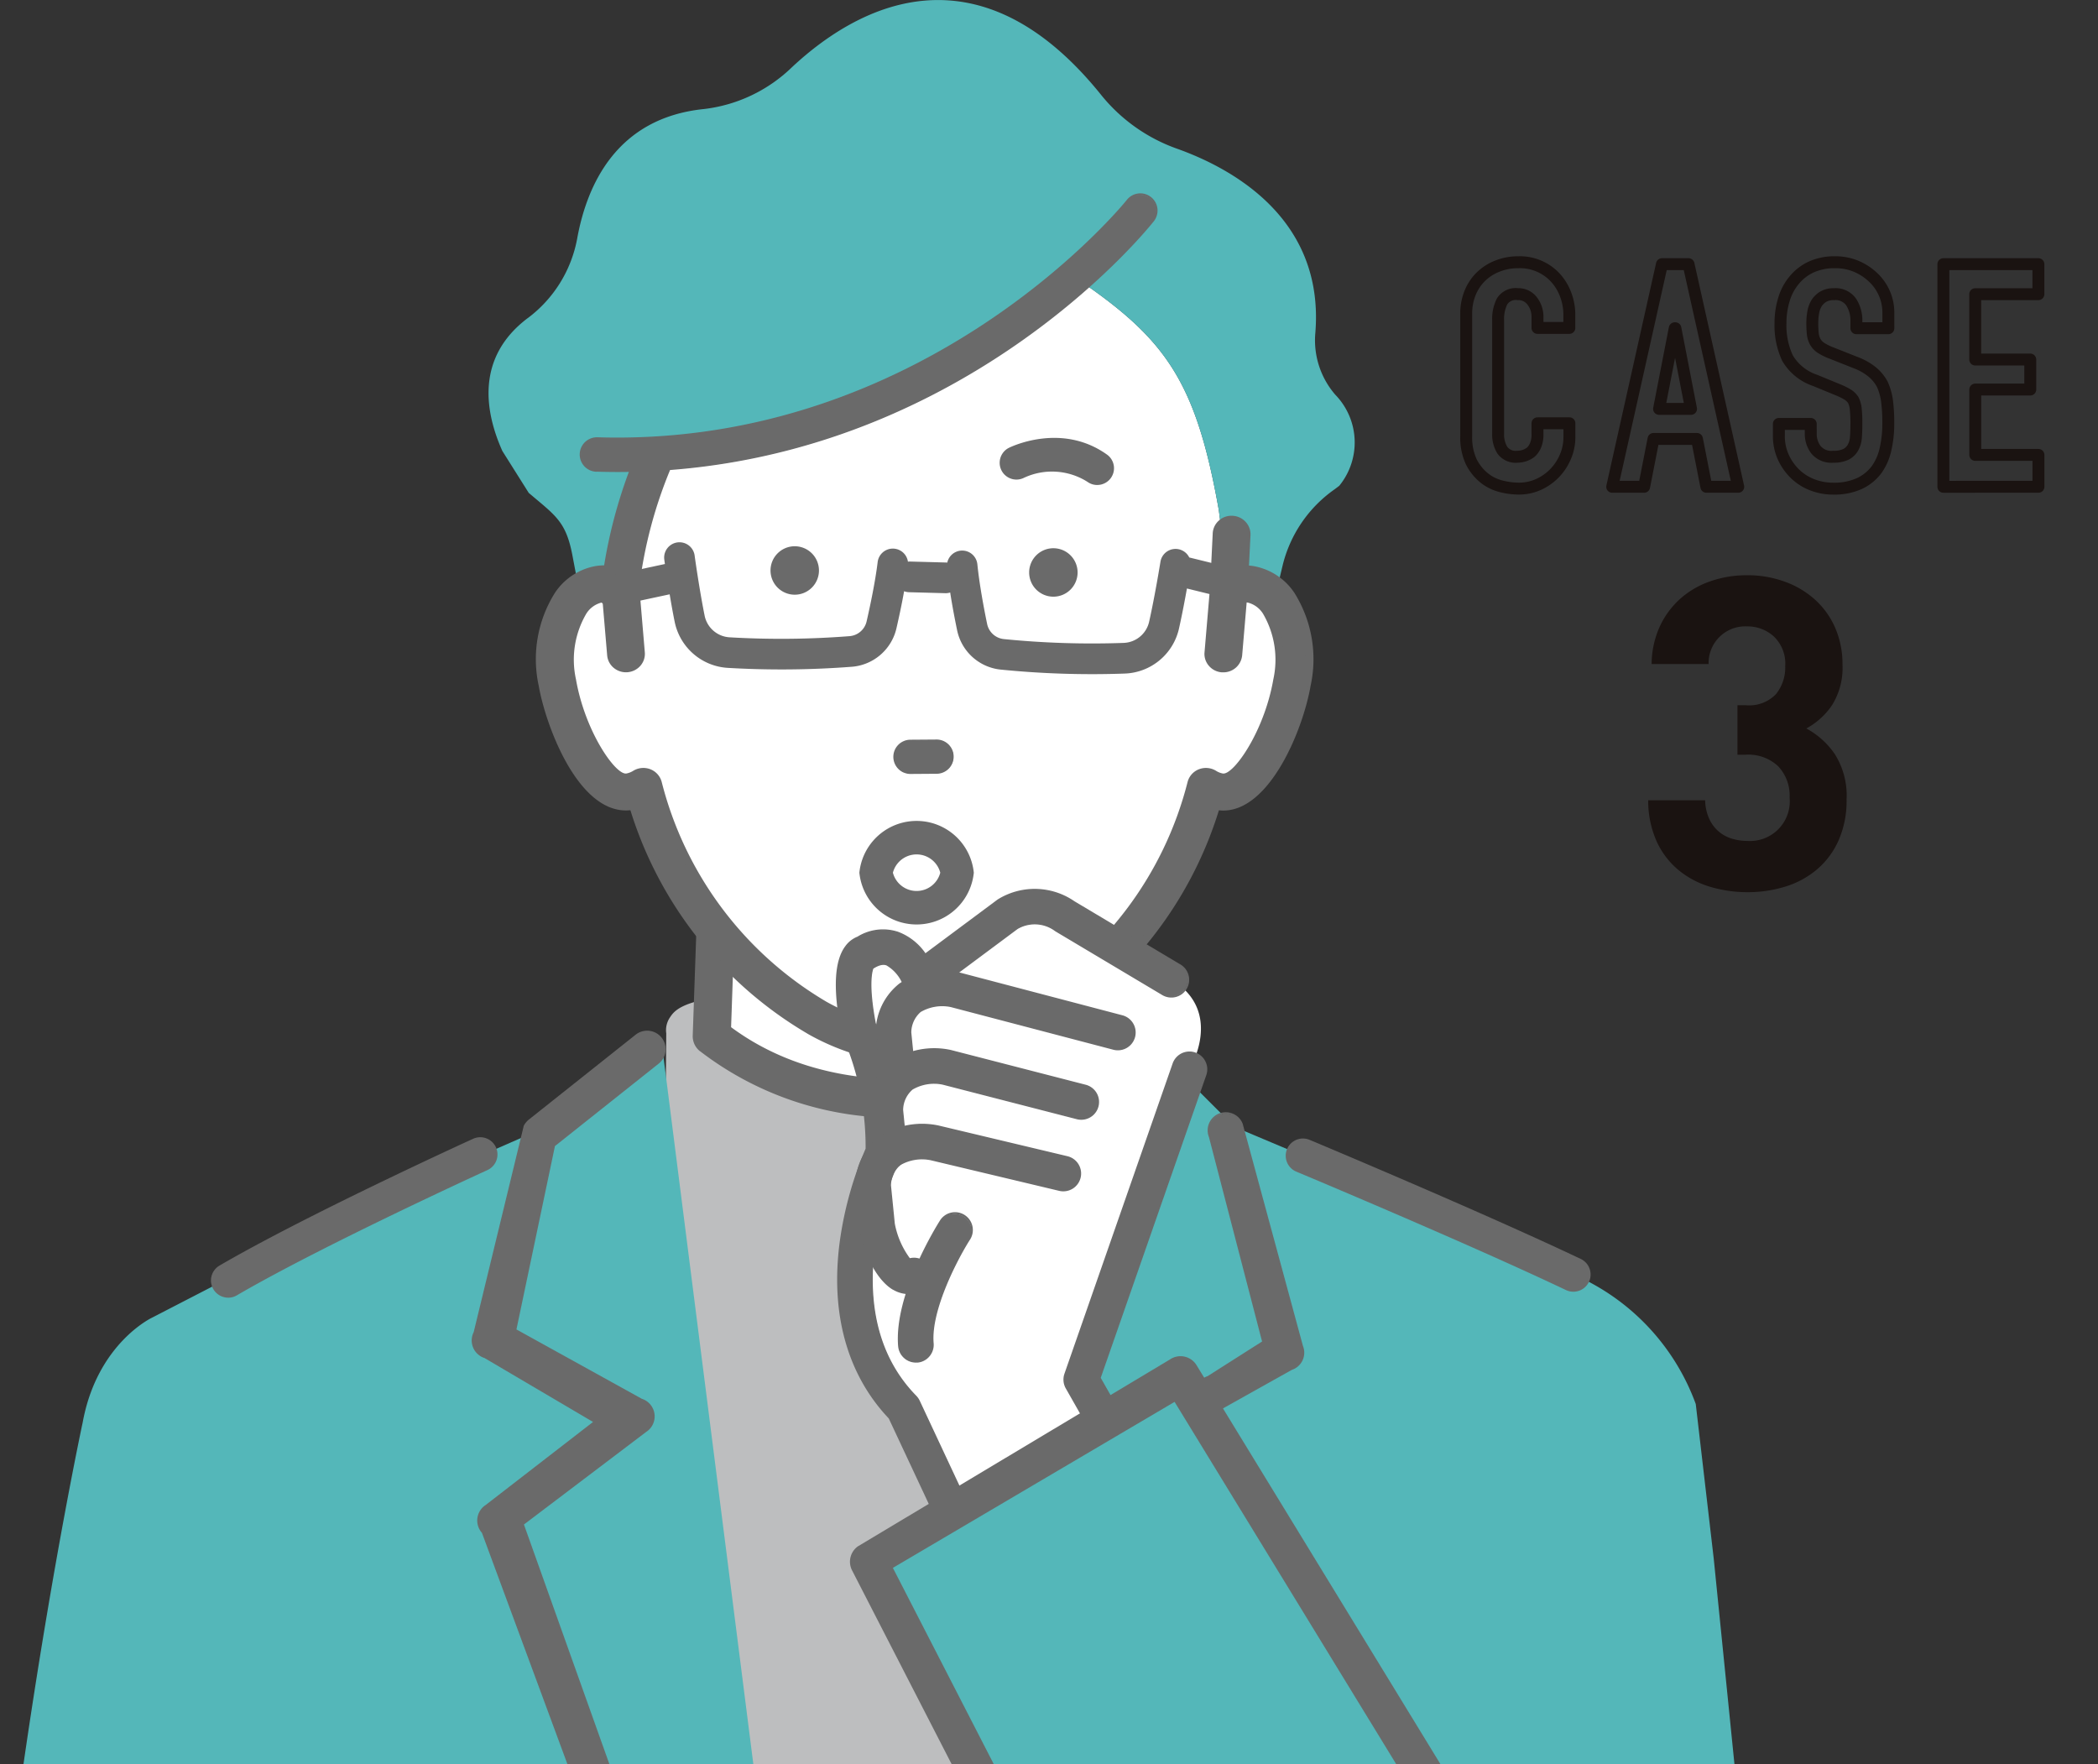
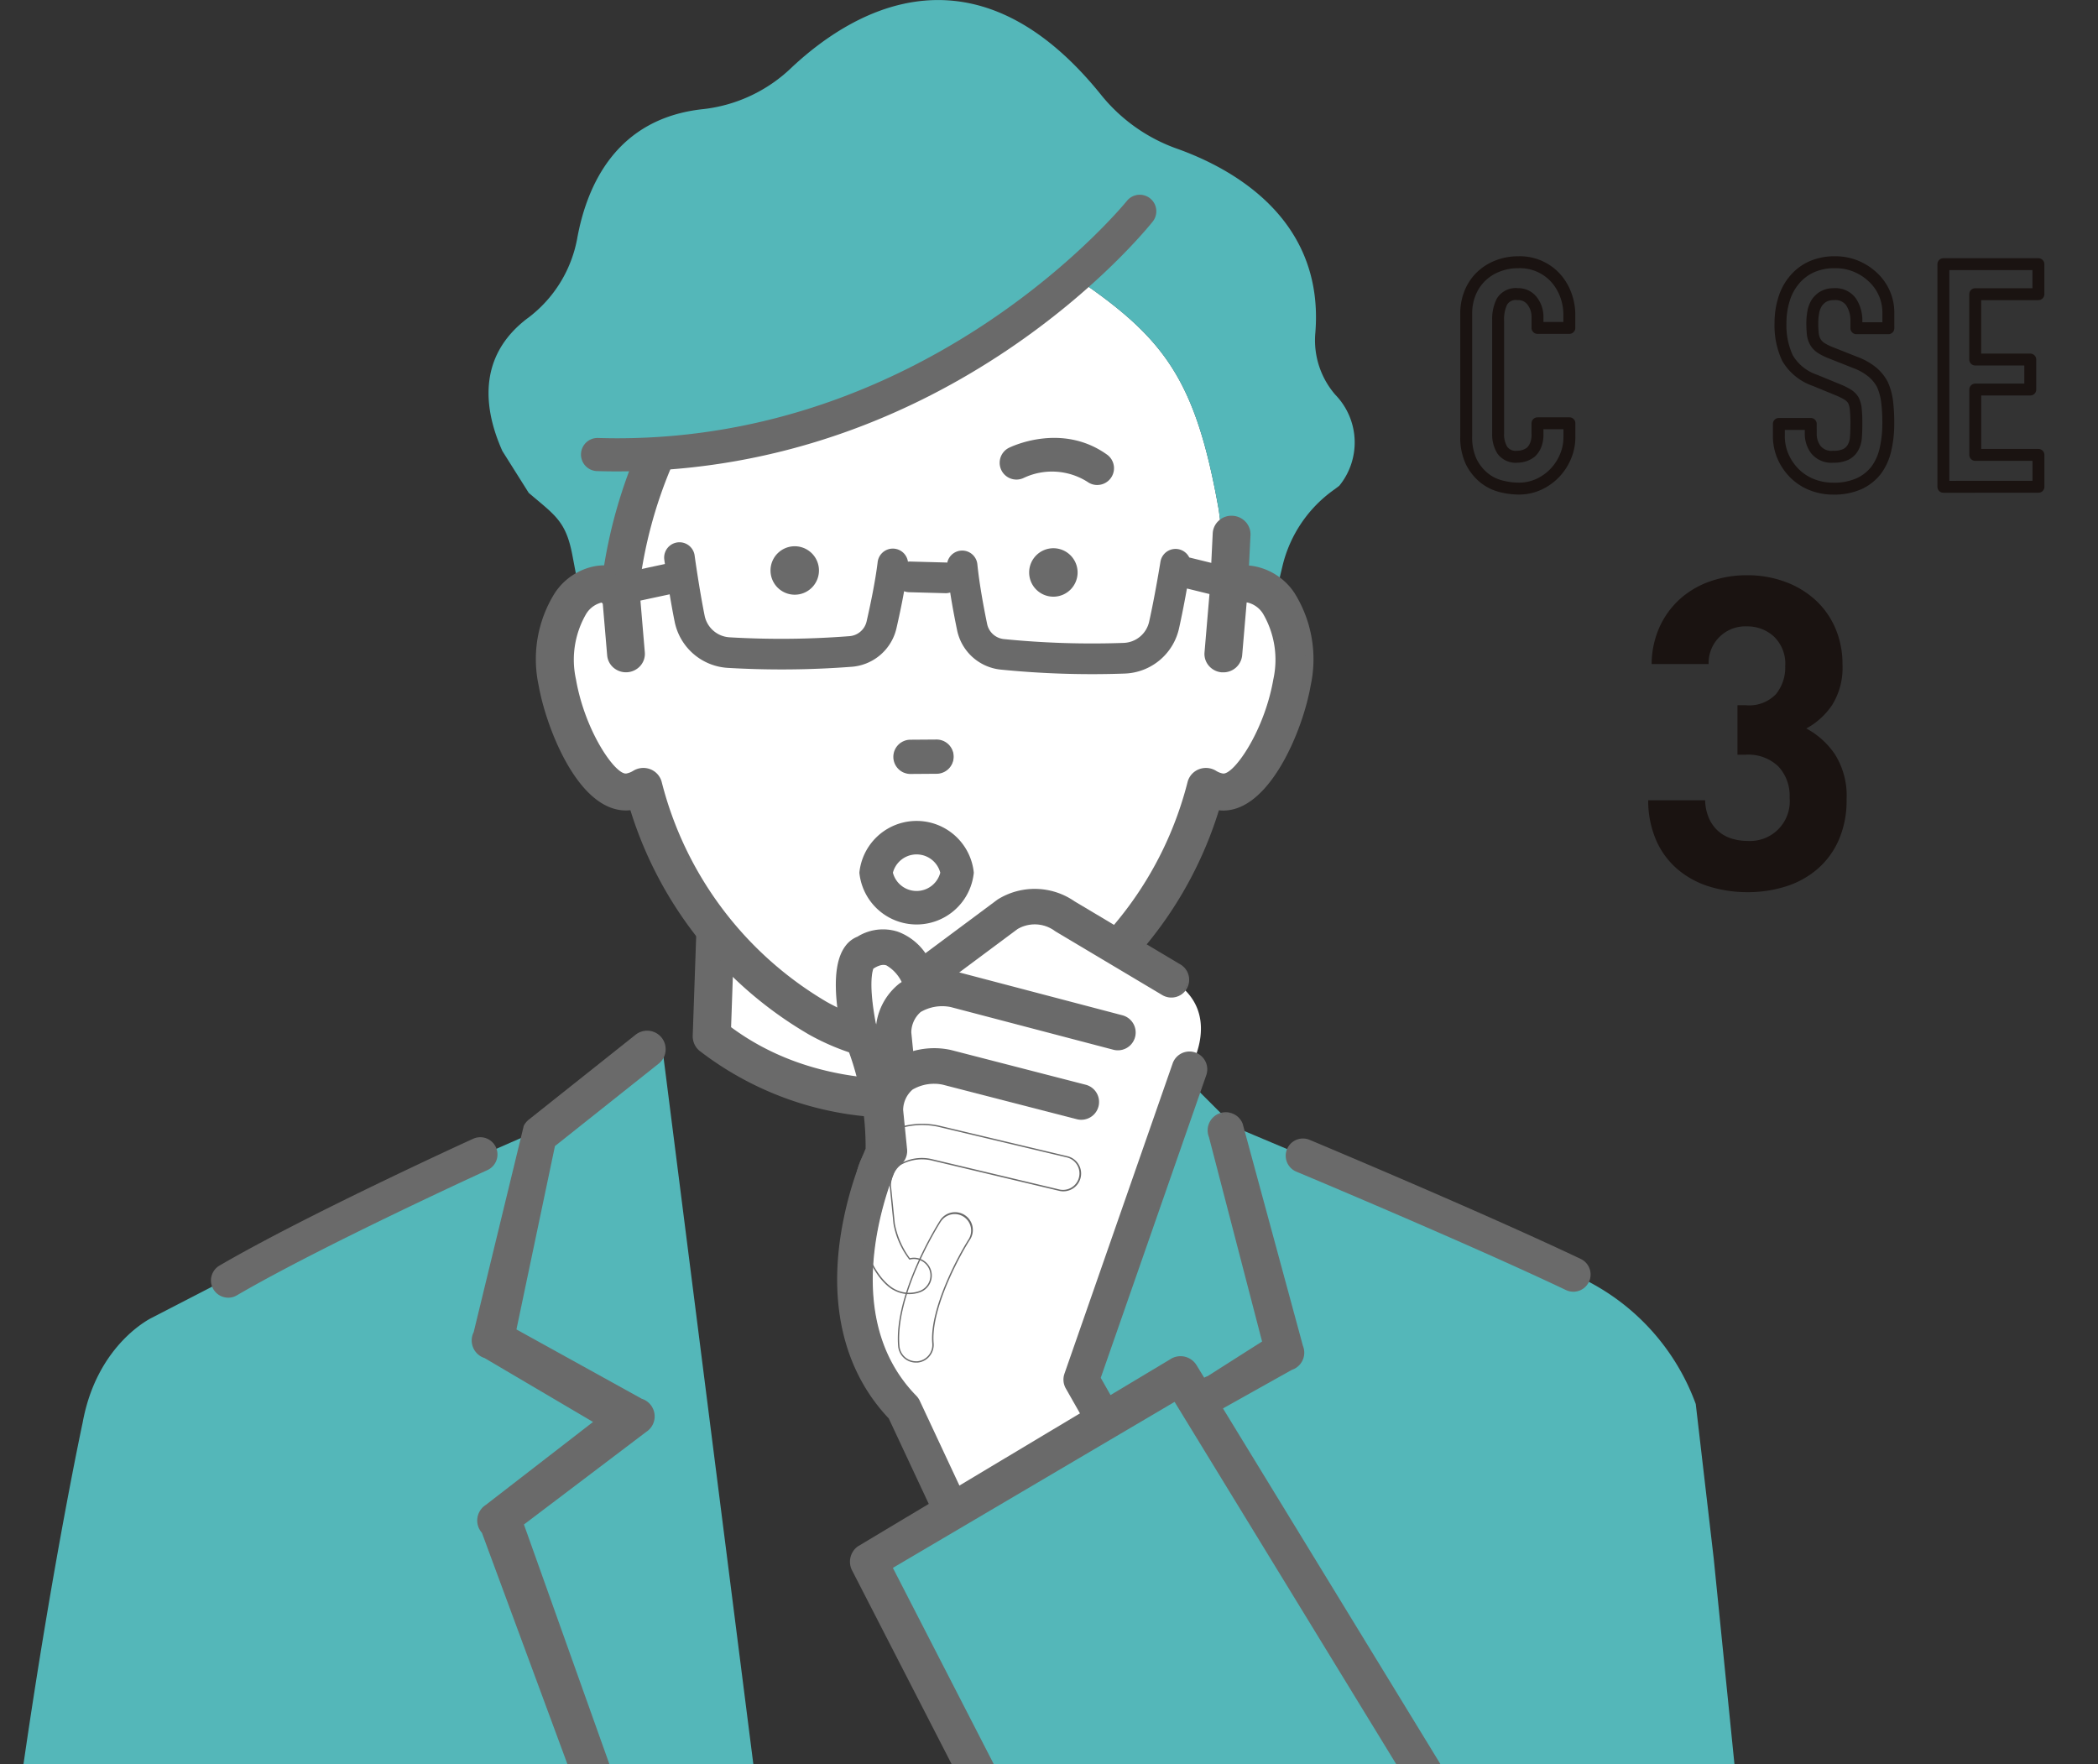
<svg xmlns="http://www.w3.org/2000/svg" width="176" height="148" viewBox="0 0 176 148">
  <rect x="0" y="0" width="176" height="148" fill="#333333" stroke="none" />
  <defs>
    <clipPath id="clip-path">
      <rect id="長方形_918" data-name="長方形 918" width="176" height="148" transform="translate(-0.088)" fill="none" />
    </clipPath>
  </defs>
  <g id="voie_03" transform="translate(-500 -9630)">
    <g id="マスクグループ_225" data-name="マスクグループ 225" transform="translate(500.088 9630)" clip-path="url(#clip-path)">
      <g id="グループ_1380" data-name="グループ 1380" transform="translate(-3.089 0)">
-         <path id="パス_5065" data-name="パス 5065" d="M313.368,49.644a1.9,1.9,0,0,1,.32-1.351c.656-.983,2.4-3.594,31.617-.809a1.469,1.469,0,0,1,.313.063l5.888,1.845a1.534,1.534,0,0,1,1.078,1.444l1.689,119.958a1.535,1.535,0,0,1-1.534,1.557l-.065,0-34.351-1.409a1.535,1.535,0,0,1-1.471-1.485L313.293,59.377l0-.063Z" transform="translate(-254.475 37.043)" fill="#bdbebf" />
        <path id="パス_5066" data-name="パス 5066" d="M297.845,80.135c1.207-6.641,5.819-8.8,5.819-8.8l19.421-10.027,18.513-8.1,4.769-5.334L358.5,143.362c.6-2.113.853,15.352.853,15.352l15.352.426v-16.2l9.26-74.771c.642-2.686,6.593-16.756,6.593-16.756l3.925,3.923,5.735,2.417L422.9,67.71a18.866,18.866,0,0,1,10.266,10.868l1.509,12.981,5.995,59.475c4.829,25.358-20.529,25.661-20.529,25.661l-132.233-9.661c.6-43.474,9.936-86.9,9.936-86.9" transform="translate(-287.909 39.204)" fill="#54b7b9" />
        <path id="パス_5067" data-name="パス 5067" d="M347.3,59.793" transform="translate(-209.672 54.898)" fill="#190e0c" />
        <path id="パス_5068" data-name="パス 5068" d="M296.259,59.514" transform="translate(-276.91 54.531)" fill="#190e0c" />
        <path id="パス_5069" data-name="パス 5069" d="M330.006,59.663a1.483,1.483,0,0,0,.373-.046,1.535,1.535,0,0,0,1.117-1.858c-.535-2.146-1.692-8.437-.637-11.753a1.534,1.534,0,1,0-2.922-.932c-1.536,4.827.5,13.079.584,13.429a1.534,1.534,0,0,0,1.485,1.161" transform="translate(-235.937 34.101)" fill="#6a6a6a" />
        <path id="パス_5070" data-name="パス 5070" d="M311.124,61.136l-.457,3.316,3.631-2.3Z" transform="translate(-257.931 56.668)" fill="#fff" />
        <path id="パス_5071" data-name="パス 5071" d="M306.467,72.89l4.2-17.308a1.5,1.5,0,0,1,.405-.5l8.963-7.126a1.495,1.495,0,0,1,2.1.241,1.5,1.5,0,0,1-.239,2.1l-8.711,6.924-3.258,15.452L320.5,78.512a1.495,1.495,0,0,1,.345,2.688l-10.293,7.793,19.222,53.863a1.466,1.466,0,0,1,.378,1.078,1.494,1.494,0,0,1-1.492,1.414,1.5,1.5,0,0,1-1.115-.5l-20.4-55.181a1.5,1.5,0,0,1,.315-2.259l9.077-7.024-9.195-5.395a1.493,1.493,0,0,1-.878-2.1" transform="translate(-263.677 38.884)" fill="#6a6a6a" />
        <path id="パス_5072" data-name="パス 5072" d="M327.531,144.913,307.139,89.736a1.551,1.551,0,0,1,.322-2.34l9-6.961-9.1-5.36a1.55,1.55,0,0,1-.913-2.176l4.2-17.31a1.619,1.619,0,0,1,.419-.514l8.966-7.126a1.554,1.554,0,0,1,2.181.248,1.554,1.554,0,0,1,.327,1.142,1.527,1.527,0,0,1-.577,1.038l-8.7,6.915-3.23,15.382,10.516,5.816a1.551,1.551,0,0,1,.362,2.785l-10.249,7.763,19.187,53.812a1.555,1.555,0,0,1-.118,2.188,1.55,1.55,0,0,1-2.2-.125M320.1,48.037l-8.968,7.126a1.4,1.4,0,0,0-.382.473l-4.2,17.308,0,0a1.442,1.442,0,0,0,.848,2.021l9.2,5.395a.051.051,0,0,1,.037.044.052.052,0,0,1-.021.053l-9.081,7.028a1.437,1.437,0,0,0-.3,2.178l20.394,55.176a1.44,1.44,0,0,0,1.071.48,1.439,1.439,0,0,0,1.068-2.4L310.536,89.057a.056.056,0,0,1,.016-.076l10.293-7.8a1.438,1.438,0,0,0-.334-2.586L309.943,72.76a.044.044,0,0,1-.035-.028.1.1,0,0,1,0-.044l3.258-15.452.016-.023,8.711-6.924a1.439,1.439,0,0,0-.732-2.556,1.316,1.316,0,0,0-.167-.009,1.422,1.422,0,0,0-.89.313" transform="translate(-263.709 38.852)" fill="#6a6a6a" />
        <path id="パス_5073" data-name="パス 5073" d="M333.963,75.582a1.454,1.454,0,0,0,.461-.074l6.1-3.416a1.464,1.464,0,0,0,.9-1.937l-5.059-18.647a1.466,1.466,0,0,0-2.72,1.091l4.477,17.2L333.5,72.725a1.466,1.466,0,0,0,.461,2.857" transform="translate(-229.174 42.773)" fill="#6a6a6a" />
        <path id="パス_5074" data-name="パス 5074" d="M332.55,74.626a1.522,1.522,0,0,1,.966-1.923l4.567-2.906-4.456-17.145a1.52,1.52,0,0,1,2.009-1.965,1.507,1.507,0,0,1,.816.83l5.059,18.649a1.518,1.518,0,0,1-.934,2.011l-6.1,3.416a1.459,1.459,0,0,1-.477.076,1.523,1.523,0,0,1-1.446-1.043m1.965-23.849a1.411,1.411,0,0,0-.781,1.833l4.477,17.2a.059.059,0,0,1,0,.044.056.056,0,0,1-.032.032l-4.623,2.924a1.4,1.4,0,0,0-.9,1.777,1.413,1.413,0,0,0,1.339.969,1.373,1.373,0,0,0,.443-.072l6.1-3.413a1.433,1.433,0,0,0,.837-.748,1.4,1.4,0,0,0,.028-1.115L336.348,51.56a1.412,1.412,0,0,0-1.309-.885,1.423,1.423,0,0,0-.524.1" transform="translate(-229.207 42.741)" fill="#6a6a6a" />
        <path id="パス_5075" data-name="パス 5075" d="M314.971,59.543l.718-20.631h34.474l-.718,25.427c-.072.093-.144-3.759-.218-3.666,0,0-20.385,9.957-34.256-1.131" transform="translate(-252.262 27.392)" fill="#fff" />
        <path id="パス_5076" data-name="パス 5076" d="M314.881,61.693a1.6,1.6,0,0,1-.6-1.3L315,39.763a1.6,1.6,0,0,1,1.594-1.539H351.07a1.591,1.591,0,0,1,1.592,1.638l-.718,25.427a1.6,1.6,0,0,1-2.081,1.476c-1.02-.327-1.117-.936-1.193-2.825a50.515,50.515,0,0,1-10.208,2.8,40.09,40.09,0,0,1-6.38.533,26.965,26.965,0,0,1-17.2-5.585M349.43,41.413H318.135L317.5,59.684c11.67,8.63,28.206,2.1,31.394.707Z" transform="translate(-253.168 26.486)" fill="#6a6a6a" />
        <path id="パス_5077" data-name="パス 5077" d="M334.915,30.82c-8.143,3.392-11.2,4.071-16.993,3.659,0,0-1.509.336-.357.806-.352.813-1.219,3.777-1.9,6.442a39.273,39.273,0,0,0-.906,4.194,3.344,3.344,0,0,0-1.814-.232c-2.63.431-4.183,4.12-3.469,8.238s3.427,9.589,6.06,9.16a3.19,3.19,0,0,0,1.154-.445,31.568,31.568,0,0,0,14.585,19.416,18.51,18.51,0,0,0,18.026,0,31.559,31.559,0,0,0,14.585-19.416,3.2,3.2,0,0,0,1.156.445c2.63.429,5.341-5.042,6.057-9.16s-.837-7.807-3.467-8.238a3.358,3.358,0,0,0-1.819.232l-.843-6.47C363.123,29.042,360.7,25.39,353.917,20.64c0,0-15.76,13.065-19,10.18" transform="translate(-259.725 3.323)" fill="#fff" />
        <path id="パス_5078" data-name="パス 5078" d="M310.169,36.99a10.771,10.771,0,0,0,4.15-6.669c.823-4.546,3.332-10.122,10.618-10.873a12.724,12.724,0,0,0,7.39-3.5c2.971-2.778,7.67-6.009,13.2-5.612,4.507.324,8.815,3.012,12.8,7.99a14.315,14.315,0,0,0,6.365,4.465c4.674,1.68,12.39,5.935,11.542,15.549a6.978,6.978,0,0,0,1.682,5.07,5.746,5.746,0,0,1,.338,7.638l-.382.29a10.968,10.968,0,0,0-4.387,6.456l-.646,2.709a3.461,3.461,0,0,0-2.035-1.186,3.352,3.352,0,0,0-1.817.232l-.846-6.47c-1.849-10.411-4.268-14.061-11.053-18.812,0,0-15.762,13.065-19,10.18-8.143,3.392-11.2,4.071-16.99,3.659,0,0-1.511.336-.359.806-.352.811-1.217,3.777-1.9,6.442a38.666,38.666,0,0,0-.906,4.194,3.352,3.352,0,0,0-1.817-.232,3.271,3.271,0,0,0-1.592.758l-.6-3.168c-.545-2.887-1.434-3.355-3.668-5.26l-2.211-3.511-.03-.067c-1.43-3.23-2.218-7.774,2.144-11.074" transform="translate(-262.9 -10.299)" fill="#54b7b9" />
        <path id="パス_5079" data-name="パス 5079" d="M313.454,36.858a4.365,4.365,0,0,1,.952-.049,40.775,40.775,0,0,1,2.72-9.631,1.265,1.265,0,0,1,1.636-.647,1.2,1.2,0,0,1,.667,1.59,37.747,37.747,0,0,0-2.7,10.184l.466,5.483a1.227,1.227,0,0,1-1.142,1.309c-.037,0-.07,0-.1,0a1.235,1.235,0,0,1-1.244-1.115l-.4-4.748a1.82,1.82,0,0,0-.436.009c-1.668.276-3.084,3.151-2.442,6.841.748,4.305,3.316,8.372,4.616,8.168a1.966,1.966,0,0,0,.7-.276,1.28,1.28,0,0,1,1.138-.1,1.221,1.221,0,0,1,.744.839,30.286,30.286,0,0,0,13.992,18.649,17.079,17.079,0,0,0,16.756.014,30.287,30.287,0,0,0,14.015-18.663,1.225,1.225,0,0,1,.746-.839,1.28,1.28,0,0,1,1.138.1,1.913,1.913,0,0,0,.7.273c1.3.218,3.872-3.863,4.621-8.164.64-3.691-.774-6.567-2.442-6.841a1.838,1.838,0,0,0-.438-.012l-.4,4.748a1.235,1.235,0,0,1-1.244,1.115c-.035,0-.07,0-.1,0a1.226,1.226,0,0,1-1.142-1.309l.473-5.575.218-4.421a1.25,1.25,0,0,1,2.5.114l-.141,2.9a4.48,4.48,0,0,1,.7.056c3.36.552,5.332,4.785,4.491,9.638-.67,3.858-3.55,10.8-7.5,10.152-.032,0-.065-.009-.1-.016a32.705,32.705,0,0,1-14.756,18.814,19.734,19.734,0,0,1-9.763,2.57,19.49,19.49,0,0,1-9.586-2.551,32.752,32.752,0,0,1-14.784-18.832l-.1.019a3.2,3.2,0,0,1-.51.042c-3.677,0-6.347-6.507-6.989-10.2-.841-4.852,1.133-9.086,4.5-9.638" transform="translate(-260.437 10.959)" fill="#6a6a6a" />
        <path id="パス_5080" data-name="パス 5080" d="M340.993,78.186a19.616,19.616,0,0,1-9.64-2.568,32.82,32.82,0,0,1-14.807-18.8h-.007a3.352,3.352,0,0,1-.524.044h0c-3.969,0-6.535-7.065-7.1-10.289a10.244,10.244,0,0,1,1.33-7.624,4.981,4.981,0,0,1,3.256-2.139,4.6,4.6,0,0,1,.876-.056A41.012,41.012,0,0,1,317.09,27.2a1.377,1.377,0,0,1,1.78-.7,1.336,1.336,0,0,1,.737.732,1.279,1.279,0,0,1-.014,1A37.77,37.77,0,0,0,316.9,38.359l.463,5.483a1.285,1.285,0,0,1-.306.95,1.369,1.369,0,0,1-2.4-.732l-.394-4.655a1.53,1.53,0,0,0-.317.016,2.323,2.323,0,0,0-1.455,1.045,7.753,7.753,0,0,0-.9,5.668c.718,4.127,3.26,8.277,4.489,8.078a1.838,1.838,0,0,0,.66-.262,1.392,1.392,0,0,1,1.235-.107,1.336,1.336,0,0,1,.811.918,30.165,30.165,0,0,0,13.938,18.578,17.024,17.024,0,0,0,16.65.016,30.191,30.191,0,0,0,13.964-18.594,1.336,1.336,0,0,1,.811-.918,1.392,1.392,0,0,1,1.235.109,1.82,1.82,0,0,0,.656.257c1.237.2,3.775-3.935,4.493-8.076a7.773,7.773,0,0,0-.9-5.67,2.323,2.323,0,0,0-1.453-1.043,1.572,1.572,0,0,0-.32-.016l-.4,4.655a1.369,1.369,0,0,1-2.4.732,1.3,1.3,0,0,1-.306-.95l.473-5.573.218-4.421a1.369,1.369,0,0,1,2.375-.813,1.285,1.285,0,0,1,.338.938l-.134,2.783a4.412,4.412,0,0,1,.6.056,4.962,4.962,0,0,1,3.249,2.139,10.379,10.379,0,0,1,1.332,7.624c-.677,3.9-3.61,10.9-7.626,10.245h0A32.761,32.761,0,0,1,350.816,75.6,19.894,19.894,0,0,1,340.993,78.186Zm24.54-21.6.1.016c3.872.628,6.711-6.243,7.376-10.064a10.172,10.172,0,0,0-1.3-7.459,4.745,4.745,0,0,0-3.107-2.048,4.206,4.206,0,0,0-.684-.056.111.111,0,0,1-.109-.116l.141-2.894a1.084,1.084,0,0,0-.283-.781,1.143,1.143,0,0,0-.8-.373,1.119,1.119,0,0,0-1.193,1.05l-.216,4.424-.473,5.578a1.072,1.072,0,0,0,.253.79,1.153,1.153,0,0,0,.788.4,1.133,1.133,0,0,0,1.231-1.008l.4-4.75a.109.109,0,0,1,.1-.1,2.032,2.032,0,0,1,.466.012,2.541,2.541,0,0,1,1.6,1.133,8,8,0,0,1,.936,5.835c-.753,4.324-3.233,8.266-4.632,8.266a.9.9,0,0,1-.114-.009,2.041,2.041,0,0,1-.735-.29,1.178,1.178,0,0,0-1.04-.09,1.117,1.117,0,0,0-.679.765,30.4,30.4,0,0,1-14.066,18.73,17.242,17.242,0,0,1-16.87-.014,30.385,30.385,0,0,1-14.043-18.717,1.121,1.121,0,0,0-.679-.765,1.18,1.18,0,0,0-1.038.09,2.088,2.088,0,0,1-.741.29c-1.381.227-3.97-3.826-4.741-8.256a7.988,7.988,0,0,1,.936-5.833,2.541,2.541,0,0,1,1.6-1.135,1.991,1.991,0,0,1,.461-.012.109.109,0,0,1,.1.1l.4,4.75a1.124,1.124,0,0,0,1.228,1.008,1.149,1.149,0,0,0,.788-.4,1.083,1.083,0,0,0,.255-.79l-.466-5.5a38.005,38.005,0,0,1,2.709-10.217,1.079,1.079,0,0,0,.009-.832,1.11,1.11,0,0,0-.616-.612,1.156,1.156,0,0,0-1.495.589,40.631,40.631,0,0,0-2.711,9.6.106.106,0,0,1-.116.1,4.282,4.282,0,0,0-.929.046,4.761,4.761,0,0,0-3.11,2.051,10.163,10.163,0,0,0-1.3,7.459,21.011,21.011,0,0,0,2.343,6.447c.966,1.668,2.537,3.659,4.537,3.659a4.515,4.515,0,0,0,.494-.039l.1-.019a.107.107,0,0,1,.125.076,32.6,32.6,0,0,0,14.735,18.768,19.376,19.376,0,0,0,9.531,2.537A19.67,19.67,0,0,0,350.7,75.41a32.566,32.566,0,0,0,14.705-18.749.109.109,0,0,1,.1-.079l.021,0" transform="translate(-260.5 10.897)" fill="#6a6a6a" />
        <path id="パス_5081" data-name="パス 5081" d="M331.359,75.784a32.928,32.928,0,0,1-14.828-18.77c-.153.019-.3.023-.454.03-4.044,0-6.644-7.133-7.211-10.384a10.363,10.363,0,0,1,1.353-7.712,5.1,5.1,0,0,1,3.33-2.187,4.17,4.17,0,0,1,.8-.058,41.025,41.025,0,0,1,2.7-9.487,1.491,1.491,0,0,1,1.93-.765,1.44,1.44,0,0,1,.8.795,1.4,1.4,0,0,1-.012,1.091,37.733,37.733,0,0,0-2.681,10.075l.463,5.485a1.4,1.4,0,0,1-.334,1.034,1.486,1.486,0,0,1-2.607-.8l-.385-4.551a1.531,1.531,0,0,0-.19.016,2.208,2.208,0,0,0-1.381,1,7.765,7.765,0,0,0-.878,5.58c.742,4.268,3.284,8.161,4.356,7.983a1.709,1.709,0,0,0,.619-.246,1.517,1.517,0,0,1,1.339-.114,1.454,1.454,0,0,1,.881,1,30.045,30.045,0,0,0,13.88,18.5,16.893,16.893,0,0,0,16.534.016A30.062,30.062,0,0,0,363.3,54.8a1.456,1.456,0,0,1,.883-1,1.518,1.518,0,0,1,1.339.118,1.724,1.724,0,0,0,.614.243c1.054.169,3.615-3.7,4.359-7.981a7.778,7.778,0,0,0-.878-5.585,2.21,2.21,0,0,0-1.377-1,1.282,1.282,0,0,0-.195-.014l-.387,4.549a1.469,1.469,0,0,1-1.469,1.321c-.039,0-.081,0-.121,0a1.479,1.479,0,0,1-1.017-.519,1.406,1.406,0,0,1-.334-1.034l.473-5.571.218-4.421a1.453,1.453,0,0,1,1.543-1.367,1.48,1.48,0,0,1,1.034.482,1.411,1.411,0,0,1,.371,1.024l-.132,2.663a4.576,4.576,0,0,1,.5.056,5.078,5.078,0,0,1,3.325,2.185,10.363,10.363,0,0,1,1.353,7.712c-.679,3.9-3.615,10.907-7.666,10.351a32.867,32.867,0,0,1-14.791,18.751,20.07,20.07,0,0,1-9.886,2.6,19.733,19.733,0,0,1-9.7-2.584m34.265-19.247.088.016c3.786.614,6.586-6.189,7.241-9.969a10.049,10.049,0,0,0-1.272-7.374,4.639,4.639,0,0,0-3.033-2,4.243,4.243,0,0,0-.665-.053.225.225,0,0,1-.165-.072.22.22,0,0,1-.06-.167l.141-2.894a.974.974,0,0,0-.253-.7,1.021,1.021,0,0,0-.721-.334,1.009,1.009,0,0,0-1.073.938l-.215,4.431-.473,5.575a.947.947,0,0,0,.227.7A1.034,1.034,0,0,0,367.2,44.1l.4-4.748a.226.226,0,0,1,.206-.206,2.142,2.142,0,0,1,.494.014,2.649,2.649,0,0,1,1.673,1.179,8.1,8.1,0,0,1,.955,5.923c-.723,4.159-3.311,8.6-4.878,8.349a2.1,2.1,0,0,1-.776-.3,1.063,1.063,0,0,0-.938-.081,1.01,1.01,0,0,0-.609.684,30.514,30.514,0,0,1-14.115,18.8,17.382,17.382,0,0,1-16.99-.014,30.512,30.512,0,0,1-14.1-18.788.991.991,0,0,0-.607-.684,1.066,1.066,0,0,0-.936.079,2.117,2.117,0,0,1-.783.306c-1.569.262-4.153-4.2-4.873-8.349a8.093,8.093,0,0,1,.955-5.921,2.648,2.648,0,0,1,1.675-1.182,2,2,0,0,1,.491-.014.228.228,0,0,1,.206.206l.4,4.748a1.016,1.016,0,0,0,1.02.908.546.546,0,0,0,.086,0,1.017,1.017,0,0,0,.709-.359.966.966,0,0,0,.227-.7l-.464-5.527a38.13,38.13,0,0,1,2.716-10.252.952.952,0,0,0,.009-.739,1.006,1.006,0,0,0-.554-.549,1.037,1.037,0,0,0-1.344.528,40.7,40.7,0,0,0-2.7,9.573.217.217,0,0,1-.236.192,4.21,4.21,0,0,0-.9.046,4.639,4.639,0,0,0-3.033,2,10.035,10.035,0,0,0-1.274,7.371c.607,3.49,3.214,10.008,6.766,10.011a4.479,4.479,0,0,0,.473-.039l.093-.016a.224.224,0,0,1,.262.155,32.468,32.468,0,0,0,14.678,18.7,19.291,19.291,0,0,0,9.475,2.524,19.551,19.551,0,0,0,9.651-2.54,32.434,32.434,0,0,0,14.652-18.684.23.23,0,0,1,.22-.16l.042,0" transform="translate(-260.567 10.831)" fill="#6a6a6a" />
        <path id="パス_5082" data-name="パス 5082" d="M331.365,75.942A33.088,33.088,0,0,1,316.514,57.2c-.1.009-.206.014-.313.019l-.063,0c-4.113,0-6.748-7.193-7.318-10.474a10.458,10.458,0,0,1,1.37-7.793,5.2,5.2,0,0,1,3.4-2.234,5.381,5.381,0,0,1,.721-.063,41.31,41.31,0,0,1,2.7-9.417,1.6,1.6,0,0,1,2.072-.823,1.554,1.554,0,0,1,.862.855,1.515,1.515,0,0,1-.014,1.177,37.564,37.564,0,0,0-2.672,10.022l.464,5.483a1.518,1.518,0,0,1-.359,1.117,1.611,1.611,0,0,1-2.25.188,1.535,1.535,0,0,1-.549-1.047l-.378-4.445c-.023,0-.049,0-.072.009a2.115,2.115,0,0,0-1.309.952,7.642,7.642,0,0,0-.857,5.5c.765,4.4,3.33,8.041,4.229,7.893a1.65,1.65,0,0,0,.579-.229,1.621,1.621,0,0,1,1.437-.125,1.57,1.57,0,0,1,.948,1.073,29.931,29.931,0,0,0,13.827,18.434,16.764,16.764,0,0,0,16.425.019,29.956,29.956,0,0,0,13.86-18.452,1.57,1.57,0,0,1,.948-1.073,1.62,1.62,0,0,1,1.437.125,1.613,1.613,0,0,0,.575.229c.89.139,3.471-3.5,4.234-7.893a7.651,7.651,0,0,0-.857-5.5,2.117,2.117,0,0,0-1.3-.95c-.026,0-.051-.007-.079-.009l-.378,4.445a1.58,1.58,0,0,1-1.578,1.42c-.044,0-.088,0-.13,0a1.589,1.589,0,0,1-1.091-.556,1.518,1.518,0,0,1-.359-1.117l.473-5.564.215-4.421a1.537,1.537,0,0,1,.517-1.075,1.565,1.565,0,0,1,1.142-.4,1.59,1.59,0,0,1,1.11.519,1.527,1.527,0,0,1,.4,1.1l-.125,2.556a3.981,3.981,0,0,1,.4.049,5.194,5.194,0,0,1,3.4,2.229,10.466,10.466,0,0,1,1.37,7.8c-.656,3.77-3.441,10.474-7.323,10.474a3.345,3.345,0,0,1-.371-.021,33.013,33.013,0,0,1-14.812,18.721,20.152,20.152,0,0,1-9.943,2.623,19.849,19.849,0,0,1-9.756-2.6m34.449-18.976c3.972.547,6.871-6.414,7.54-10.261a10.262,10.262,0,0,0-1.332-7.631,4.984,4.984,0,0,0-3.256-2.141,4.372,4.372,0,0,0-.489-.051.109.109,0,0,1-.1-.116l.13-2.665a1.3,1.3,0,0,0-.341-.943,1.369,1.369,0,0,0-.959-.447,1.342,1.342,0,0,0-.982.343,1.3,1.3,0,0,0-.445.92l-.218,4.426-.473,5.568a1.3,1.3,0,0,0,.308.955,1.367,1.367,0,0,0,.941.48c.037,0,.076,0,.114,0a1.359,1.359,0,0,0,1.36-1.219l.385-4.551a.113.113,0,0,1,.111-.1,1.535,1.535,0,0,1,.213.016,2.334,2.334,0,0,1,1.448,1.04,7.875,7.875,0,0,1,.894,5.666c-.765,4.412-3.362,8.249-4.484,8.071a1.82,1.82,0,0,1-.653-.257,1.4,1.4,0,0,0-1.242-.109,1.344,1.344,0,0,0-.816.922,30.171,30.171,0,0,1-13.959,18.587,17.006,17.006,0,0,1-16.647-.014,30.172,30.172,0,0,1-13.934-18.573,1.341,1.341,0,0,0-.813-.922,1.409,1.409,0,0,0-1.24.107,1.811,1.811,0,0,1-.658.26c-1.237.211-3.763-3.932-4.484-8.071a7.881,7.881,0,0,1,.9-5.663,2.323,2.323,0,0,1,1.453-1.043,1.407,1.407,0,0,1,.206-.016.1.1,0,0,1,.111.1l.385,4.551a1.308,1.308,0,0,0,.473.9,1.387,1.387,0,0,0,1.942-.162,1.308,1.308,0,0,0,.308-.955l-.464-5.5a37.7,37.7,0,0,1,2.688-10.108,1.294,1.294,0,0,0,.012-1.006,1.341,1.341,0,0,0-.739-.737,1.382,1.382,0,0,0-1.789.709,41.111,41.111,0,0,0-2.7,9.459.111.111,0,0,1-.111.093,4.131,4.131,0,0,0-.776.058,4.973,4.973,0,0,0-3.258,2.143,10.25,10.25,0,0,0-1.332,7.626C309.6,49.928,312.164,57,316.134,57l.058,0a3.5,3.5,0,0,0,.385-.028.112.112,0,0,1,.12.076,32.863,32.863,0,0,0,14.777,18.71,19.648,19.648,0,0,0,9.647,2.568,19.918,19.918,0,0,0,9.83-2.591,32.8,32.8,0,0,0,14.742-18.686.109.109,0,0,1,.1-.076h.016M331.59,75.55a32.6,32.6,0,0,1-14.729-18.763.118.118,0,0,0-.137-.081l-.1.019a4.3,4.3,0,0,1-.491.039c-3.615,0-6.261-6.579-6.873-10.1a10.145,10.145,0,0,1,1.293-7.452,4.741,4.741,0,0,1,3.105-2.048,4.436,4.436,0,0,1,.934-.049.111.111,0,0,0,.116-.1,40.681,40.681,0,0,1,2.711-9.6,1.15,1.15,0,0,1,1.488-.586,1.1,1.1,0,0,1,.612.609,1.051,1.051,0,0,1-.009.825,38.007,38.007,0,0,0-2.707,10.2l.463,5.527a1.083,1.083,0,0,1-.253.786,1.131,1.131,0,0,1-.781.4.718.718,0,0,1-.1,0,1.126,1.126,0,0,1-1.128-1.008l-.4-4.748a.114.114,0,0,0-.1-.107,2,2,0,0,0-.463.012,2.541,2.541,0,0,0-1.6,1.138A7.979,7.979,0,0,0,311.5,46.3c.681,3.923,3.138,8.27,4.628,8.27a.645.645,0,0,0,.118-.009,2.04,2.04,0,0,0,.746-.29,1.162,1.162,0,0,1,1.034-.088,1.1,1.1,0,0,1,.672.76,30.4,30.4,0,0,0,14.045,18.719,17.234,17.234,0,0,0,16.881.012,30.409,30.409,0,0,0,14.064-18.73,1.107,1.107,0,0,1,.677-.76,1.163,1.163,0,0,1,1.034.088,2.016,2.016,0,0,0,.737.29c1.483.236,4.053-4.236,4.753-8.259a7.99,7.99,0,0,0-.936-5.842,2.528,2.528,0,0,0-1.6-1.133,1.941,1.941,0,0,0-.468-.014.115.115,0,0,0-.107.107l-.4,4.748a1.078,1.078,0,0,1-.389.739,1.16,1.16,0,0,1-1.617-.132,1.083,1.083,0,0,1-.253-.786l.473-5.573.218-4.431a1.142,1.142,0,0,1,1.981-.672,1.067,1.067,0,0,1,.283.776l-.141,2.9a.112.112,0,0,0,.116.12,4.206,4.206,0,0,1,.684.056,4.746,4.746,0,0,1,3.1,2.046,10.166,10.166,0,0,1,1.293,7.457c-.663,3.817-3.5,10.68-7.369,10.057l-.088-.016a.124.124,0,0,0-.139.081,32.541,32.541,0,0,1-14.7,18.744,19.789,19.789,0,0,1-9.707,2.556,19.389,19.389,0,0,1-9.531-2.537m34.115-19.06.088.016c3.71.6,6.465-6.138,7.116-9.881a9.946,9.946,0,0,0-1.256-7.29,4.545,4.545,0,0,0-2.961-1.958,4.269,4.269,0,0,0-.647-.051.337.337,0,0,1-.336-.352l.141-2.9a.84.84,0,0,0-.225-.616.918.918,0,0,0-.642-.3.892.892,0,0,0-.957.834l-.218,4.433-.473,5.578a.836.836,0,0,0,.2.623.936.936,0,0,0,1.307.109.88.88,0,0,0,.313-.591l.4-4.748a.335.335,0,0,1,.308-.308,2.256,2.256,0,0,1,.519.016,2.756,2.756,0,0,1,1.745,1.224,8.237,8.237,0,0,1,.973,6.006c-.746,4.289-3.362,8.706-5.005,8.439a2.272,2.272,0,0,1-.816-.32.953.953,0,0,0-.841-.072.894.894,0,0,0-.542.607,30.635,30.635,0,0,1-14.163,18.87,17.475,17.475,0,0,1-17.1-.012,30.629,30.629,0,0,1-14.149-18.858.885.885,0,0,0-.54-.607.941.941,0,0,0-.839.072,2.3,2.3,0,0,1-.823.32c-1.641.266-4.255-4.146-5-8.442a8.2,8.2,0,0,1,.973-6A2.765,2.765,0,0,1,314,39.109a2.088,2.088,0,0,1,.519-.016.337.337,0,0,1,.306.308l.4,4.748a.906.906,0,0,0,.911.806c.026,0,.049,0,.077,0a.916.916,0,0,0,.633-.322.836.836,0,0,0,.2-.623l-.463-5.55a38.354,38.354,0,0,1,2.725-10.282.832.832,0,0,0,.009-.653.889.889,0,0,0-.494-.489.929.929,0,0,0-1.2.468,40.507,40.507,0,0,0-2.7,9.547.331.331,0,0,1-.352.285,3.94,3.94,0,0,0-.878.044,4.544,4.544,0,0,0-2.964,1.958,9.949,9.949,0,0,0-1.256,7.29c.6,3.457,3.172,9.918,6.655,9.918a3.711,3.711,0,0,0,.456-.037l.09-.016a.336.336,0,0,1,.389.234A32.366,32.366,0,0,0,331.7,75.358a19.158,19.158,0,0,0,9.422,2.51,19.554,19.554,0,0,0,9.594-2.524,32.326,32.326,0,0,0,14.6-18.619.341.341,0,0,1,.324-.241.287.287,0,0,1,.063.007" transform="translate(-260.629 10.769)" fill="#6a6a6a" />
        <path id="パス_5083" data-name="パス 5083" d="M325.078,39.592a1.212,1.212,0,1,0-.018-2.424l-2.215.016a1.213,1.213,0,1,0,.021,2.426Z" transform="translate(-243.475 25.095)" fill="#6a6a6a" />
        <path id="パス_5084" data-name="パス 5084" d="M321.618,38.437a1.267,1.267,0,0,1,1.256-1.274l2.215-.019h.009a1.266,1.266,0,0,1,.009,2.533l-2.213.019h-.009a1.267,1.267,0,0,1-1.268-1.258m4.305.786a1.159,1.159,0,0,0-.825-1.97h-.009l-2.213.019a1.157,1.157,0,0,0,.009,2.315h.009l2.213-.019a1.153,1.153,0,0,0,.816-.345" transform="translate(-243.506 25.063)" fill="#6a6a6a" />
        <path id="パス_5085" data-name="パス 5085" d="M322.428,39.774a1.383,1.383,0,0,1,.512-2.663l2.213-.016a1.381,1.381,0,1,1,.023,2.762l-2.215.019a1.426,1.426,0,0,1-.533-.1m3.131-2.264a1.024,1.024,0,0,0-.4-.076l-2.213.016a1.044,1.044,0,0,0-1.034,1.052,1.04,1.04,0,0,0,1.05,1.034l2.213-.016a1.043,1.043,0,0,0,.387-2.009m-.385,2.178,0,0Z" transform="translate(-243.571 24.999)" fill="#6a6a6a" />
        <path id="パス_5086" data-name="パス 5086" d="M322.437,39.854a1.4,1.4,0,0,1-.463-.306,1.437,1.437,0,0,1,1-2.461l2.213-.016h.012a1.437,1.437,0,0,1,.012,2.873l-2.213.016h-.012a1.4,1.4,0,0,1-.545-.107m2.769-.021a1.327,1.327,0,0,0-.012-2.653h-.012l-2.213.019a1.326,1.326,0,0,0-.92,2.271,1.359,1.359,0,0,0,.429.285,1.33,1.33,0,0,0,.5.1h.009Zm-.023-.063a.058.058,0,0,1-.035-.051l0-.023a.058.058,0,0,1,.074-.028l0,0a.052.052,0,0,1,.032.049l0,.023a.057.057,0,0,1-.053.032l-.021,0m-2.973-.463a1.1,1.1,0,0,1,.762-1.879l2.213-.019a1,1,0,0,1,.424.081,1.063,1.063,0,0,1,.354.234,1.094,1.094,0,0,1,.012,1.553,1.076,1.076,0,0,1-.772.327l-2.215.019h-.009a1.087,1.087,0,0,1-.769-.315m3.678-1.5a.985.985,0,0,0-.32-.211,1.073,1.073,0,0,0-.38-.072l-2.215.016a.988.988,0,0,0,.016,1.977l2.213-.019a.988.988,0,0,0,.686-1.692" transform="translate(-243.602 24.967)" fill="#6a6a6a" />
        <path id="パス_5087" data-name="パス 5087" d="M321.163,32.123a2.032,2.032,0,1,1-2.018-2.048,2.034,2.034,0,0,1,2.018,2.048" transform="translate(-249.46 15.75)" fill="#6a6a6a" />
        <path id="パス_5088" data-name="パス 5088" d="M330.526,32.194a2.032,2.032,0,1,1-2.016-2.048,2.033,2.033,0,0,1,2.016,2.048" transform="translate(-237.126 15.845)" fill="#6a6a6a" />
        <path id="パス_5089" data-name="パス 5089" d="M346.736,49.239l-8.905-5.309a4.385,4.385,0,0,0-4.794-.171l-7.364,5.48s-1.541-4.111-4.625-2.227c0,0-1.713.171-.512,6.338A24.458,24.458,0,0,1,322.588,63.8S316.252,76.984,324.3,85.2l4.968,10.618,14.214-5.48L339.2,82.8l9.077-26.03s2.982-4.829-1.541-7.536" transform="translate(-245.495 32.93)" fill="#fff" />
        <path id="パス_5090" data-name="パス 5090" d="M333.448,84.83a1.438,1.438,0,0,0,1.249-2.148l-3.96-6.968L339.6,50.3a1.437,1.437,0,0,0-2.714-.948l-9.077,26.032a1.436,1.436,0,0,0,.107,1.182L332.2,84.1a1.437,1.437,0,0,0,1.251.728" transform="translate(-235.458 39.876)" fill="#6a6a6a" />
        <path id="パス_5091" data-name="パス 5091" d="M332.179,84.162l-4.28-7.533a1.5,1.5,0,0,1-.113-1.23l9.077-26.03a1.494,1.494,0,1,1,2.822.983l-8.854,25.39,3.946,6.947a1.5,1.5,0,0,1-1.3,2.232,1.5,1.5,0,0,1-1.3-.758m5.494-35.547a1.377,1.377,0,0,0-.7.79l-9.077,26.03a1.388,1.388,0,0,0,.1,1.138l4.282,7.533a1.378,1.378,0,0,0,1.882.519,1.382,1.382,0,0,0,.519-1.882l-3.96-6.968a.065.065,0,0,1,0-.046l8.864-25.416a1.382,1.382,0,0,0-.85-1.759,1.4,1.4,0,0,0-.454-.079,1.364,1.364,0,0,0-.6.139" transform="translate(-235.49 39.844)" fill="#6a6a6a" />
        <path id="パス_5092" data-name="パス 5092" d="M328.782,97.251l-4.864-10.4c-3.488-3.677-4.9-8.787-4.1-14.8a29.916,29.916,0,0,1,2.167-7.781,23.363,23.363,0,0,0-1.937-9.487,1.4,1.4,0,0,1-.109-.334c-.7-3.573-.586-5.911.331-7.146a2.259,2.259,0,0,1,1.006-.786,3.99,3.99,0,0,1,3.358-.408,4.927,4.927,0,0,1,2.308,1.826l6.053-4.5c.037-.028.076-.053.118-.079a5.8,5.8,0,0,1,6.321.2l8.854,5.279a1.438,1.438,0,0,1-1.471,2.47l-8.905-5.309a1.531,1.531,0,0,1-.141-.1,2.916,2.916,0,0,0-3.124-.111l-7.3,5.434a1.436,1.436,0,0,1-2.2-.647,3.3,3.3,0,0,0-1.444-1.743c-.123-.042-.445-.153-1.084.236-.026.016-.051.03-.077.044-.118.306-.408,1.458.192,4.63a25.627,25.627,0,0,1,2.109,10.977,1.439,1.439,0,0,1-.137.528c-.06.123-5.816,12.365,1.444,19.78a1.466,1.466,0,0,1,.276.4l4.966,10.618a1.438,1.438,0,0,1-2.6,1.219m-6.771-47.988h0" transform="translate(-246.311 32.109)" fill="#6a6a6a" />
        <path id="パス_5093" data-name="パス 5093" d="M328.762,97.3,323.9,86.911c-3.492-3.687-4.913-8.82-4.109-14.842a30.107,30.107,0,0,1,2.167-7.786,23.3,23.3,0,0,0-1.933-9.452,1.51,1.51,0,0,1-.114-.345c-.7-3.592-.584-5.944.343-7.19a2.3,2.3,0,0,1,1.024-.8,4.054,4.054,0,0,1,3.4-.41,4.864,4.864,0,0,1,2.3,1.8l6.006-4.47a1.178,1.178,0,0,1,.125-.083,5.871,5.871,0,0,1,6.377.2l8.854,5.279a1.493,1.493,0,1,1-1.527,2.565l-8.905-5.309a1.591,1.591,0,0,1-.146-.1,2.85,2.85,0,0,0-3.056-.111l-7.3,5.434a1.493,1.493,0,0,1-2.289-.674,3.242,3.242,0,0,0-1.409-1.708c-.116-.039-.424-.144-1.038.232l-.06.035c-.114.3-.387,1.462.2,4.57a25.775,25.775,0,0,1,2.113,11,1.474,1.474,0,0,1-.144.552c-.06.123-5.809,12.319,1.434,19.715a1.545,1.545,0,0,1,.285.412l4.966,10.618a1.494,1.494,0,1,1-2.707,1.265M323.75,48.8a3.358,3.358,0,0,1,1.476,1.775,1.383,1.383,0,0,0,2.118.623l7.309-5.439a2.966,2.966,0,0,1,3.184.116c.044.032.088.065.134.093l8.908,5.309a1.381,1.381,0,0,0,1.414-2.373l-8.859-5.281a5.754,5.754,0,0,0-6.259-.2.971.971,0,0,0-.114.076l-6.053,4.5a.069.069,0,0,1-.042.009.046.046,0,0,1-.037-.023,4.8,4.8,0,0,0-2.28-1.805,3.959,3.959,0,0,0-3.321.406,2.2,2.2,0,0,0-.98.769c-.908,1.221-1.013,3.543-.322,7.1a1.414,1.414,0,0,0,.1.322,23.454,23.454,0,0,1,1.944,9.515l0,.019a29.993,29.993,0,0,0-2.164,7.767c-.8,5.99.612,11.093,4.085,14.754l.009.016,4.864,10.4a1.381,1.381,0,1,0,2.5-1.17L326.4,85.468a1.4,1.4,0,0,0-.264-.38c-7.3-7.452-1.516-19.72-1.455-19.843a1.385,1.385,0,0,0,.134-.51,25.736,25.736,0,0,0-2.109-10.961c-.593-3.131-.331-4.3-.19-4.662a.05.05,0,0,1,.025-.028c.023-.014.049-.028.072-.044a1.666,1.666,0,0,1,.848-.292.836.836,0,0,1,.287.051m-1.763.494a.056.056,0,0,1,.107-.025l.007.025a.06.06,0,0,1-.03.051l-.028,0a.056.056,0,0,1-.056-.056" transform="translate(-246.342 32.079)" fill="#6a6a6a" />
        <path id="パス_5094" data-name="パス 5094" d="M322.706,55.461c.049,0,.095,0,.144-.007a1.438,1.438,0,0,0,1.288-1.573l-.329-3.293a2.352,2.352,0,0,1,.809-1.759,3.668,3.668,0,0,1,2.563-.426l13.658,3.585a1.436,1.436,0,1,0,.73-2.778l-13.7-3.6L327.8,45.6a6.513,6.513,0,0,0-4.9.925,5.186,5.186,0,0,0-1.97,3.972,1.268,1.268,0,0,0,0,.248l.343,3.425a1.437,1.437,0,0,0,1.427,1.3" transform="translate(-244.415 36.023)" fill="#6a6a6a" />
        <path id="パス_5095" data-name="パス 5095" d="M321.254,54.2l-.343-3.425a1.6,1.6,0,0,1,0-.26,5.233,5.233,0,0,1,2-4.011,6.573,6.573,0,0,1,4.945-.934l.065.014,13.7,3.6a1.494,1.494,0,0,1-.758,2.89L327.2,48.489a3.576,3.576,0,0,0-2.517.415,2.3,2.3,0,0,0-.788,1.71l.329,3.293a1.5,1.5,0,0,1-1.337,1.634c-.051,0-.1.007-.151.007a1.488,1.488,0,0,1-1.485-1.344m5.974-5.826,13.658,3.587a1.386,1.386,0,0,0,1.687-.985,1.382,1.382,0,0,0-.987-1.687l-13.7-3.6-.06-.014a6.457,6.457,0,0,0-4.855.915,5.127,5.127,0,0,0-1.949,3.93,1.175,1.175,0,0,0,0,.239l.341,3.425a1.381,1.381,0,1,0,2.748-.273l-.329-3.3a2.411,2.411,0,0,1,.832-1.8,3.125,3.125,0,0,1,1.842-.5,4.485,4.485,0,0,1,.769.063" transform="translate(-244.446 35.992)" fill="#6a6a6a" />
        <path id="パス_5096" data-name="パス 5096" d="M322.411,58.269c.049,0,.1,0,.144-.007a1.438,1.438,0,0,0,1.288-1.573l-.329-3.293a2.351,2.351,0,0,1,.809-1.759,3.649,3.649,0,0,1,2.565-.424l11.264,2.9a1.438,1.438,0,0,0,.718-2.785l-11.3-2.91-.058-.014a6.513,6.513,0,0,0-4.9.925,5.194,5.194,0,0,0-1.972,3.972,1.465,1.465,0,0,0,0,.248l.343,3.425a1.437,1.437,0,0,0,1.427,1.3" transform="translate(-244.804 39.722)" fill="#6a6a6a" />
        <path id="パス_5097" data-name="パス 5097" d="M320.958,57.013l-.343-3.425a1.384,1.384,0,0,1,0-.26,5.24,5.24,0,0,1,1.993-4.011,6.56,6.56,0,0,1,4.945-.936l.063.014,11.3,2.913a1.493,1.493,0,1,1-.744,2.892l-11.262-2.9a3.57,3.57,0,0,0-2.519.415,2.3,2.3,0,0,0-.79,1.708l.331,3.3a1.495,1.495,0,0,1-1.339,1.634c-.049,0-.1.007-.148.007a1.486,1.486,0,0,1-1.485-1.344m5.976-5.823,11.264,2.9a1.381,1.381,0,0,0,1.68-.992,1.377,1.377,0,0,0-.992-1.682l-11.3-2.91-.056-.014a6.43,6.43,0,0,0-4.852.915,5.127,5.127,0,0,0-1.951,3.93,1.364,1.364,0,0,0,0,.239L321.069,57a1.381,1.381,0,0,0,2.748-.276l-.329-3.3a2.421,2.421,0,0,1,.832-1.8,3.136,3.136,0,0,1,1.842-.5,4.264,4.264,0,0,1,.772.065" transform="translate(-244.836 39.69)" fill="#6a6a6a" />
-         <path id="パス_5098" data-name="パス 5098" d="M324.652,65.181a2.7,2.7,0,0,0,.853-.141,1.437,1.437,0,0,0-.813-2.755,6.863,6.863,0,0,1-1.3-2.948l-.32-3.207a2.347,2.347,0,0,1,.809-1.759,3.675,3.675,0,0,1,2.577-.424l10.764,2.563a1.437,1.437,0,1,0,.667-2.795L327.1,51.145a6.532,6.532,0,0,0-4.936.918,5.187,5.187,0,0,0-1.972,3.972,1.474,1.474,0,0,0,0,.248l.341,3.425c.007.053.014.107.026.16.765,3.566,2.306,4.69,2.76,4.95a2.668,2.668,0,0,0,1.33.364" transform="translate(-245.388 43.325)" fill="#6a6a6a" />
        <path id="パス_5099" data-name="パス 5099" d="M323.328,64.9c-.459-.262-2.018-1.4-2.788-4.989a1.268,1.268,0,0,1-.025-.165l-.343-3.425a1.624,1.624,0,0,1,0-.26,5.241,5.241,0,0,1,2-4.011,6.617,6.617,0,0,1,4.98-.927l10.789,2.57a1.494,1.494,0,1,1-.693,2.906l-10.761-2.563a3.645,3.645,0,0,0-2.533.41,2.3,2.3,0,0,0-.788,1.71l.32,3.2a7.1,7.1,0,0,0,1.261,2.9,1.493,1.493,0,0,1,.818,2.869,2.667,2.667,0,0,1-2.227-.225m1.409-2.528a.061.061,0,0,1-.049-.009,6.919,6.919,0,0,1-1.323-2.987l-.32-3.219a2.4,2.4,0,0,1,.832-1.8,3.676,3.676,0,0,1,2.623-.433l10.766,2.563a1.38,1.38,0,0,0,.64-2.686l-10.789-2.57a6.506,6.506,0,0,0-4.887.908,5.134,5.134,0,0,0-1.949,3.93,1.373,1.373,0,0,0,0,.239l.343,3.425c0,.051.014.1.023.153.76,3.543,2.285,4.658,2.734,4.915a2.573,2.573,0,0,0,2.137.215,1.38,1.38,0,0,0-.438-2.69,1.37,1.37,0,0,0-.345.044" transform="translate(-245.42 43.294)" fill="#6a6a6a" />
-         <path id="パス_5100" data-name="パス 5100" d="M323.191,66.693c.039,0,.081,0,.125,0a1.438,1.438,0,0,0,1.307-1.557c-.248-2.834,2.106-7.237,3.033-8.694a1.437,1.437,0,0,0-2.424-1.543c-.158.248-3.854,6.113-3.474,10.486a1.439,1.439,0,0,0,1.432,1.314" transform="translate(-243.356 47.567)" fill="#6a6a6a" />
        <path id="パス_5101" data-name="パス 5101" d="M321.735,65.415c-.38-4.389,3.325-10.272,3.481-10.52a1.494,1.494,0,1,1,2.521,1.6c-.925,1.453-3.272,5.842-3.024,8.66a1.493,1.493,0,0,1-.348,1.089,1.47,1.47,0,0,1-1.01.528c-.046,0-.09,0-.132,0a1.5,1.5,0,0,1-1.488-1.365m3.578-10.46c-.16.248-3.844,6.1-3.467,10.451a1.39,1.39,0,0,0,1.376,1.261,1.046,1.046,0,0,0,.12,0,1.378,1.378,0,0,0,1.254-1.495c-.243-2.848,2.113-7.267,3.045-8.729a1.38,1.38,0,1,0-2.329-1.483" transform="translate(-243.388 47.536)" fill="#6a6a6a" />
        <path id="パス_5102" data-name="パス 5102" d="M346.807,60.076l43.08,70.464L352.653,140.8l-32-65.064Z" transform="translate(-244.775 55.271)" fill="#54b7b9" />
        <path id="パス_5103" data-name="パス 5103" d="M320.655,75.337l26.153-15.662a1.575,1.575,0,0,1,2.25.491l43.08,70.466a1.579,1.579,0,0,1-.549,2.16,1.583,1.583,0,0,1-2.162-.552L347.206,63.227,323.574,77.153l36.052,70.132a1.576,1.576,0,0,1-2.815,1.418L320.14,77.343a1.586,1.586,0,0,1,.514-2.007" transform="translate(-245.67 54.375)" fill="#6a6a6a" />
        <path id="パス_5104" data-name="パス 5104" d="M311.8,32.773l4.753-1.017c-.03-.209-.049-.341-.051-.364a1.284,1.284,0,1,1,2.544-.352c0,.028.392,2.825.837,5.04A2.271,2.271,0,0,0,322,37.906a73.957,73.957,0,0,0,10.057-.1,1.6,1.6,0,0,0,1.418-1.242c.311-1.36.725-3.328.925-4.968a1.281,1.281,0,0,1,2.54-.037,1.137,1.137,0,0,1,.155-.012l3.066.083c.025,0,.051.007.079.009a1.28,1.28,0,0,1,2.526.151c.165,1.645.533,3.62.816,4.987a1.6,1.6,0,0,0,1.39,1.275,74.47,74.47,0,0,0,10.05.322,2.276,2.276,0,0,0,2.153-1.78c.494-2.206.943-4.994.948-5.022a1.282,1.282,0,0,1,2.417-.366l4.407,1.084a1.287,1.287,0,0,1-.612,2.5l-3.99-.98c-.176.985-.412,2.225-.663,3.346a4.842,4.842,0,0,1-4.584,3.791,76.859,76.859,0,0,1-10.416-.338,4.169,4.169,0,0,1-3.62-3.314c-.181-.881-.4-2-.577-3.149a1.239,1.239,0,0,1-.394.058l-3.066-.083a1.3,1.3,0,0,1-.406-.083c-.2,1.129-.443,2.234-.64,3.1a4.178,4.178,0,0,1-3.691,3.233,77.185,77.185,0,0,1-10.421.1,4.84,4.84,0,0,1-4.5-3.893c-.151-.744-.292-1.541-.415-2.28l-4.611.987a1.288,1.288,0,0,1-.538-2.519" transform="translate(-257.773 15.559)" fill="#6a6a6a" />
        <path id="パス_5105" data-name="パス 5105" d="M313.344,40.573c27.9,0,44.2-20.109,44.89-20.983a1.388,1.388,0,0,0-2.169-1.731c-.162.2-16.193,19.935-42.772,19.935-.544,0-1.087-.009-1.638-.025l-.044,0a1.39,1.39,0,0,0-.039,2.778q.893.028,1.773.028" transform="translate(-258.511 -1.028)" fill="#6a6a6a" />
-         <path id="パス_5106" data-name="パス 5106" d="M311.6,40.635a1.446,1.446,0,0,1,.044-2.892h.044c.561.019,1.1.025,1.636.025,26.6,0,42.571-19.713,42.728-19.912a1.444,1.444,0,1,1,2.257,1.8c-.681.857-17,21-44.934,21-.591,0-1.186-.009-1.775-.028m45.432-23.2a1.326,1.326,0,0,0-.892.494c-.158.2-16.161,19.954-42.816,19.954-.542,0-1.078-.007-1.652-.025h-.028a1.333,1.333,0,0,0-.039,2.665c.586.019,1.182.025,1.77.025,27.877,0,44.167-20.1,44.846-20.96a1.337,1.337,0,0,0-.213-1.87,1.314,1.314,0,0,0-.825-.292c-.049,0-.1,0-.151.009" transform="translate(-258.543 -1.06)" fill="#6a6a6a" />
        <path id="パス_5107" data-name="パス 5107" d="M333.583,30.1a1.406,1.406,0,0,0,.82-2.549c-3.814-2.725-8.057-.653-8.236-.565a1.407,1.407,0,0,0,1.254,2.519,5.558,5.558,0,0,1,5.346.334,1.389,1.389,0,0,0,.816.262" transform="translate(-238.536 10.585)" fill="#6a6a6a" />
        <path id="パス_5108" data-name="パス 5108" d="M320.315,44.363a4.824,4.824,0,0,1,9.6,0,4.824,4.824,0,0,1-9.6,0m2.813,0a2.054,2.054,0,0,0,3.974,0,2.054,2.054,0,0,0-3.974,0" transform="translate(-245.222 28.847)" fill="#6a6a6a" />
        <path id="パス_5109" data-name="パス 5109" d="M359.879,64.366a1.444,1.444,0,0,0,.621-2.748c-8.266-3.93-22.6-9.932-22.749-9.992a1.445,1.445,0,0,0-1.115,2.667c.144.058,14.42,6.032,22.623,9.934a1.432,1.432,0,0,0,.619.139" transform="translate(-224.889 43.995)" fill="#6a6a6a" />
        <path id="パス_5110" data-name="パス 5110" d="M298.289,64.929a1.418,1.418,0,0,0,.725-.2c7.174-4.183,20.879-10.442,21.018-10.506a1.443,1.443,0,0,0-1.2-2.625c-.568.257-13.975,6.382-21.275,10.636a1.445,1.445,0,0,0,.73,2.693" transform="translate(-276.141 43.934)" fill="#6a6a6a" />
      </g>
    </g>
    <g id="グループ_1630" data-name="グループ 1630" transform="translate(-24.2 6.8)">
      <path id="パス_6248" data-name="パス 6248" d="M8.856,13.708v1.154A4.131,4.131,0,0,1,8.528,16.5a4.482,4.482,0,0,1-.9,1.377,4.366,4.366,0,0,1-1.348.957,3.984,3.984,0,0,1-1.668.354,6.033,6.033,0,0,1-1.548-.21,3.661,3.661,0,0,1-1.416-.734A4.075,4.075,0,0,1,.607,16.9,4.8,4.8,0,0,1,.2,14.784V4.5A4.542,4.542,0,0,1,.515,2.8a4.021,4.021,0,0,1,.892-1.364,4.1,4.1,0,0,1,1.38-.9A4.624,4.624,0,0,1,4.554.2,4.051,4.051,0,0,1,7.623,1.433a4.342,4.342,0,0,1,.9,1.43,4.79,4.79,0,0,1,.328,1.8V5.708H6.18V4.816a2.165,2.165,0,0,0-.443-1.364,1.446,1.446,0,0,0-1.207-.577,1.355,1.355,0,0,0-1.325.616,3.285,3.285,0,0,0-.328,1.561V14.6a2.5,2.5,0,0,0,.351,1.364,1.393,1.393,0,0,0,1.272.551,1.99,1.99,0,0,0,.567-.092,1.734,1.734,0,0,0,.564-.3,1.63,1.63,0,0,0,.391-.577,2.344,2.344,0,0,0,.157-.918v-.918Z" transform="translate(647 9645)" fill="none" stroke="#1a1311" stroke-linejoin="round" stroke-width="1" />
-       <path id="パス_6249" data-name="パス 6249" d="M4.869,18.936,9.042.26h2.23l4.171,18.676H12.767l-.787-4.013H8.334l-.787,4.013ZM11.482,12.4,10.17,5.637h-.055L8.8,12.4Z" transform="translate(654.578 9645.1)" fill="none" stroke="#1a1311" stroke-linejoin="round" stroke-width="1" />
      <path id="パス_6250" data-name="パス 6250" d="M19.381,5.735H16.7v-.6a2.837,2.837,0,0,0-.433-1.587,1.593,1.593,0,0,0-1.453-.669,1.687,1.687,0,0,0-.892.21,1.731,1.731,0,0,0-.551.525,2.172,2.172,0,0,0-.289.774,5.049,5.049,0,0,0-.081.9,8.8,8.8,0,0,0,.042.918,1.757,1.757,0,0,0,.2.656,1.474,1.474,0,0,0,.459.5,4.236,4.236,0,0,0,.824.42l2.049.813a5.043,5.043,0,0,1,1.44.8,3.457,3.457,0,0,1,.868,1.062,5.03,5.03,0,0,1,.393,1.43,14.458,14.458,0,0,1,.1,1.823,9.618,9.618,0,0,1-.236,2.19,4.641,4.641,0,0,1-.761,1.718,3.823,3.823,0,0,1-1.445,1.154,5.107,5.107,0,0,1-2.177.42,4.786,4.786,0,0,1-1.807-.341,4.3,4.3,0,0,1-1.443-.944,4.643,4.643,0,0,1-.957-1.4,4.267,4.267,0,0,1-.354-1.744v-1h2.675V14.6a2.189,2.189,0,0,0,.433,1.325,1.681,1.681,0,0,0,1.453.59,2.357,2.357,0,0,0,1.065-.2,1.438,1.438,0,0,0,.59-.564,2.08,2.08,0,0,0,.249-.879c.026-.341.037-.721.037-1.141a11.634,11.634,0,0,0-.05-1.207,2.106,2.106,0,0,0-.21-.761,1.5,1.5,0,0,0-.488-.472,5.788,5.788,0,0,0-.8-.393l-1.915-.787A4.265,4.265,0,0,1,10.92,8.239a6.488,6.488,0,0,1-.588-2.925,6.723,6.723,0,0,1,.289-1.993A4.536,4.536,0,0,1,11.484,1.7a4.006,4.006,0,0,1,1.4-1.089A4.673,4.673,0,0,1,14.922.2a4.456,4.456,0,0,1,1.823.367,4.685,4.685,0,0,1,1.43.971,4.046,4.046,0,0,1,1.207,2.885Z" transform="translate(663.232 9645)" fill="none" stroke="#1a1311" stroke-linejoin="round" stroke-width="1" />
      <path id="パス_6251" data-name="パス 6251" d="M15.461,18.936V.26h7.971V2.778h-5.3V8.26H22.75v2.518H18.136V16.26h5.3v2.675Z" transform="translate(671.768 9645.101)" fill="none" stroke="#1a1311" stroke-linejoin="round" stroke-width="1" />
      <path id="パス_6252" data-name="パス 6252" d="M22.005,32.427a6.8,6.8,0,0,1-1.8,2.442,7.5,7.5,0,0,1-2.649,1.451,10.591,10.591,0,0,1-3.2.477,10.861,10.861,0,0,1-3.1-.441,7.574,7.574,0,0,1-2.644-1.377,6.8,6.8,0,0,1-1.854-2.387,8.346,8.346,0,0,1-.734-3.507h4.774a4.016,4.016,0,0,0,.33,1.524,3.1,3.1,0,0,0,.771,1.065,3.046,3.046,0,0,0,1.12.624,4.459,4.459,0,0,0,1.34.2,3.331,3.331,0,0,0,3.528-3.635,3.587,3.587,0,0,0-.957-2.626,3.64,3.64,0,0,0-2.717-.973h-.7v-4.15h.7a3.1,3.1,0,0,0,2.534-.936,3.545,3.545,0,0,0,.771-2.332,3.157,3.157,0,0,0-.955-2.5,3.269,3.269,0,0,0-2.24-.845,3.076,3.076,0,0,0-3.232,3.158H6.312a7.688,7.688,0,0,1,.679-3.14A7.133,7.133,0,0,1,8.7,12.193a7.423,7.423,0,0,1,2.515-1.469,9.192,9.192,0,0,1,3.1-.514,9.082,9.082,0,0,1,3.2.551A7.624,7.624,0,0,1,20.064,12.3a6.864,6.864,0,0,1,1.666,2.369,7.613,7.613,0,0,1,.593,3.03,5.91,5.91,0,0,1-.871,3.4,6.12,6.12,0,0,1-2.164,1.965,6.754,6.754,0,0,1,2.387,2.148,6.5,6.5,0,0,1,.991,3.8,8.247,8.247,0,0,1-.661,3.415" transform="translate(656.443 9661.247)" fill="#1a1311" />
    </g>
  </g>
</svg>